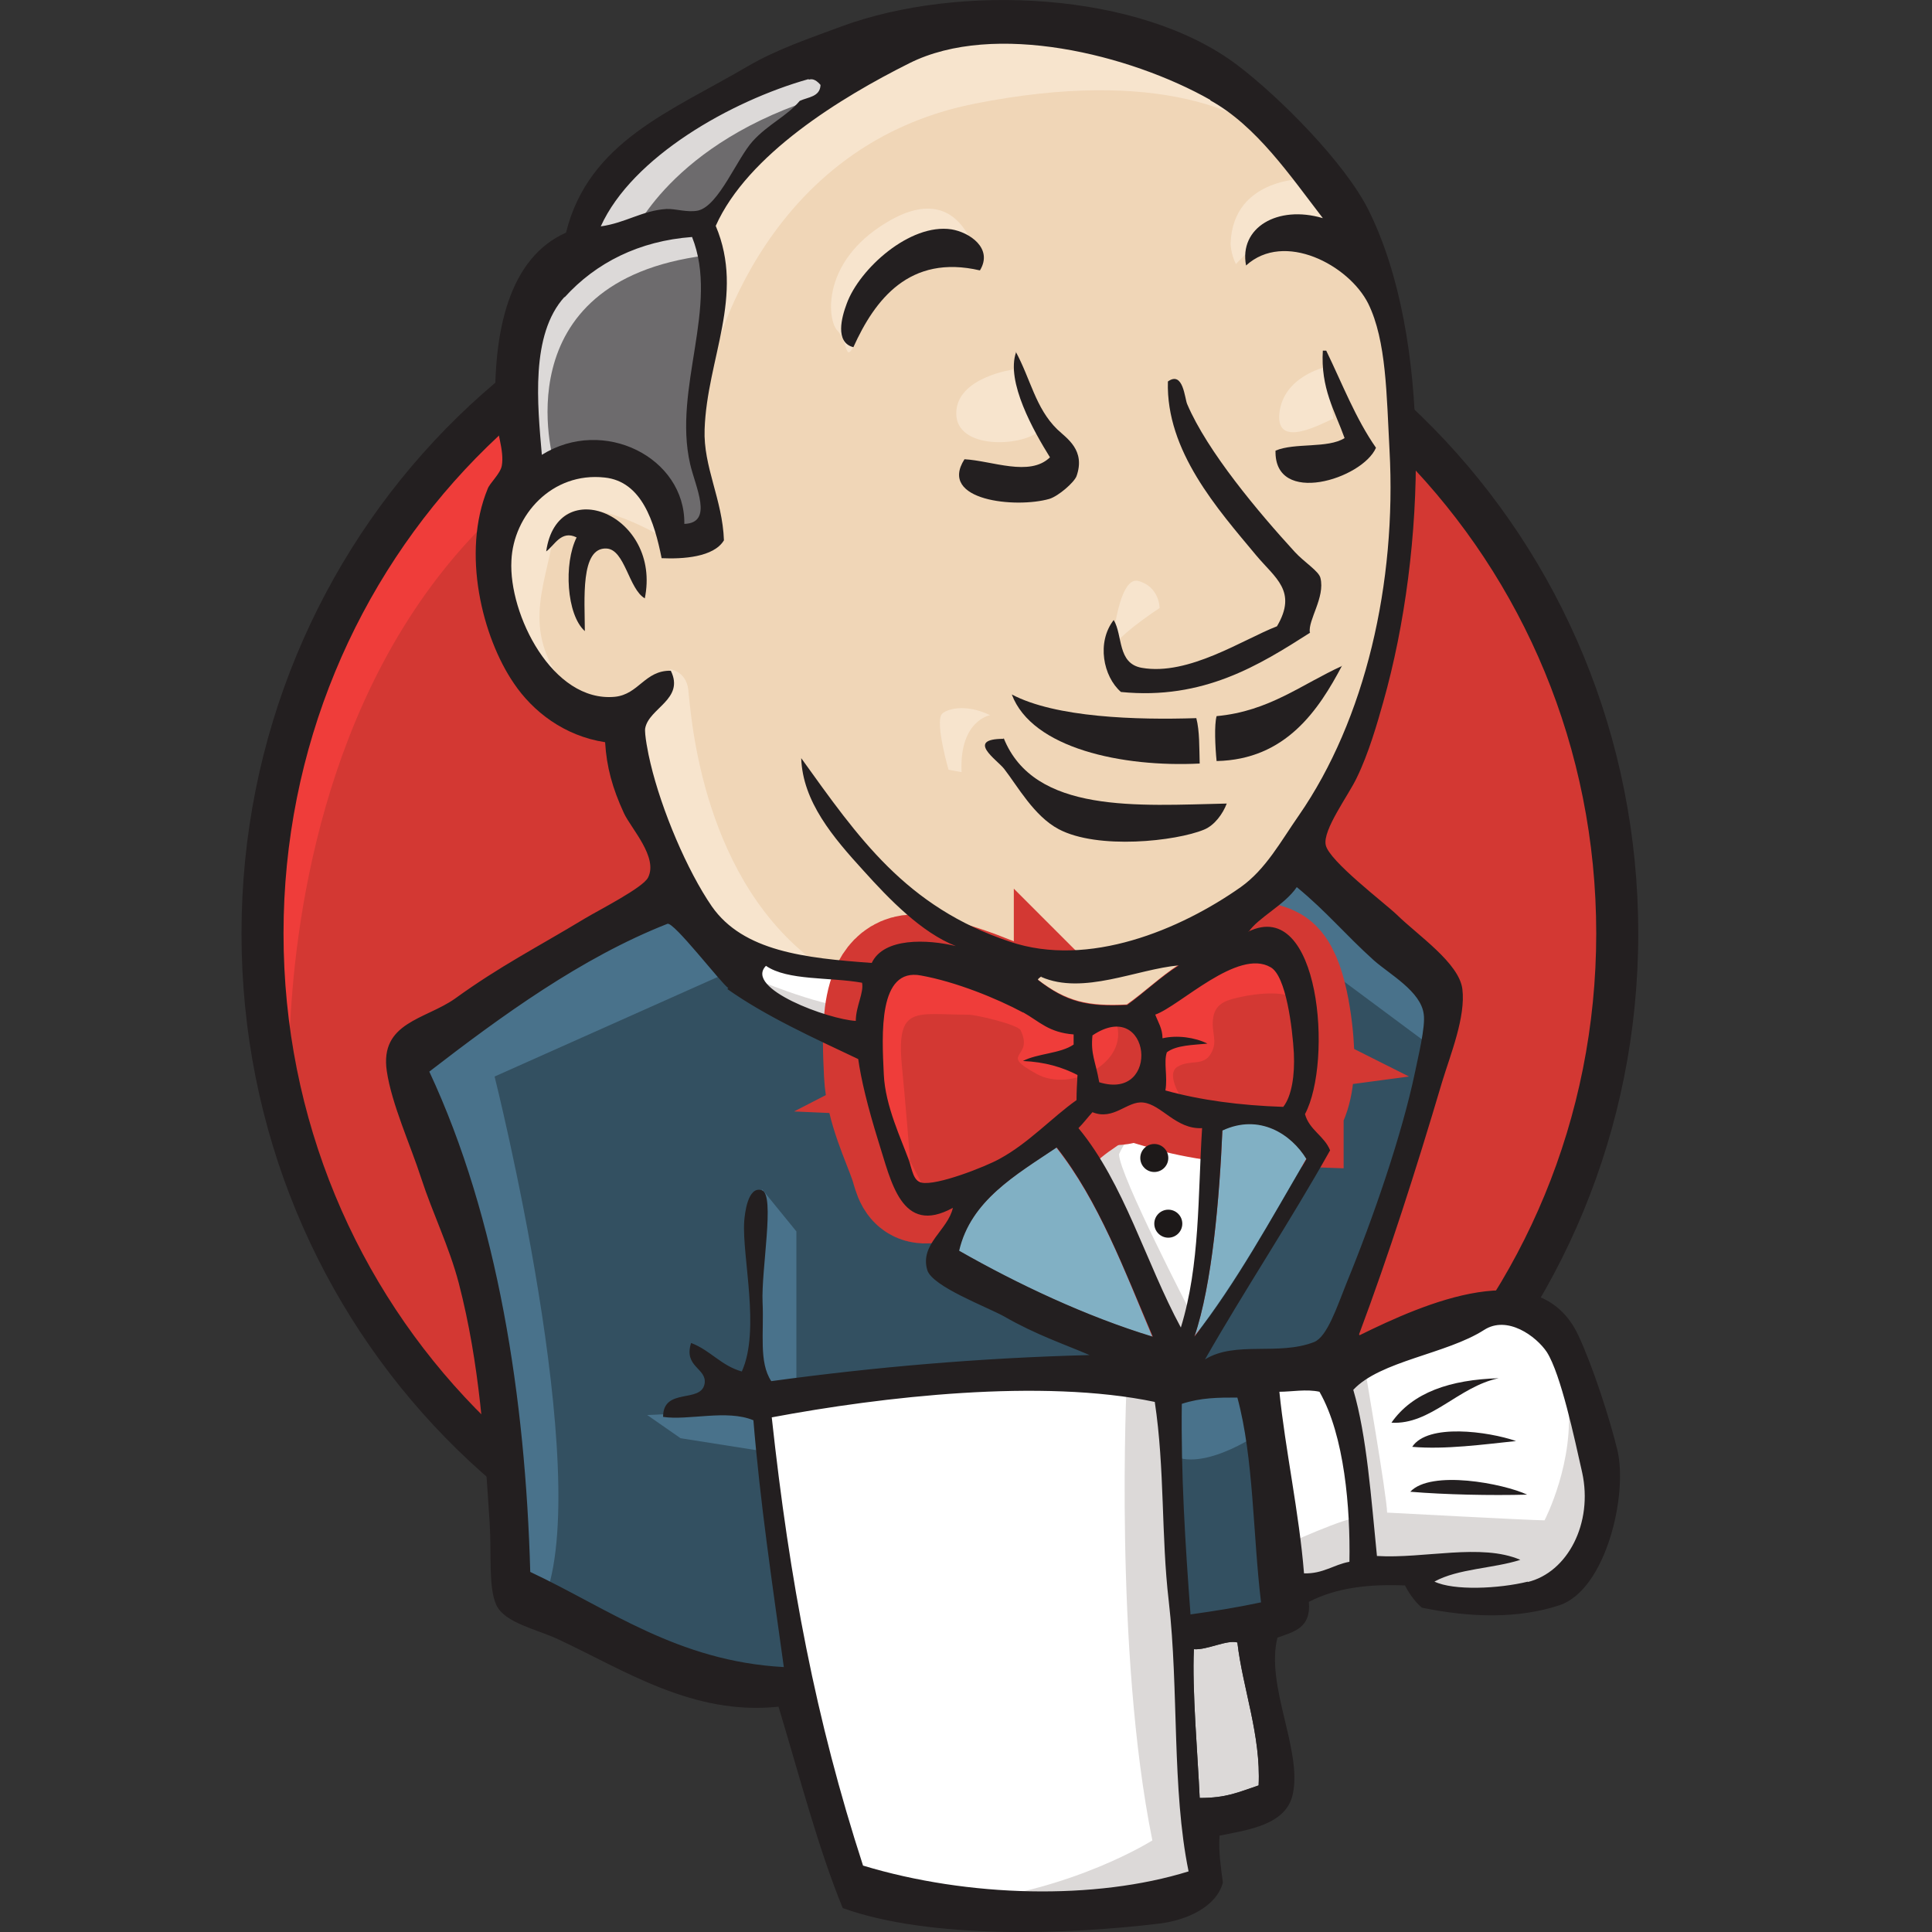
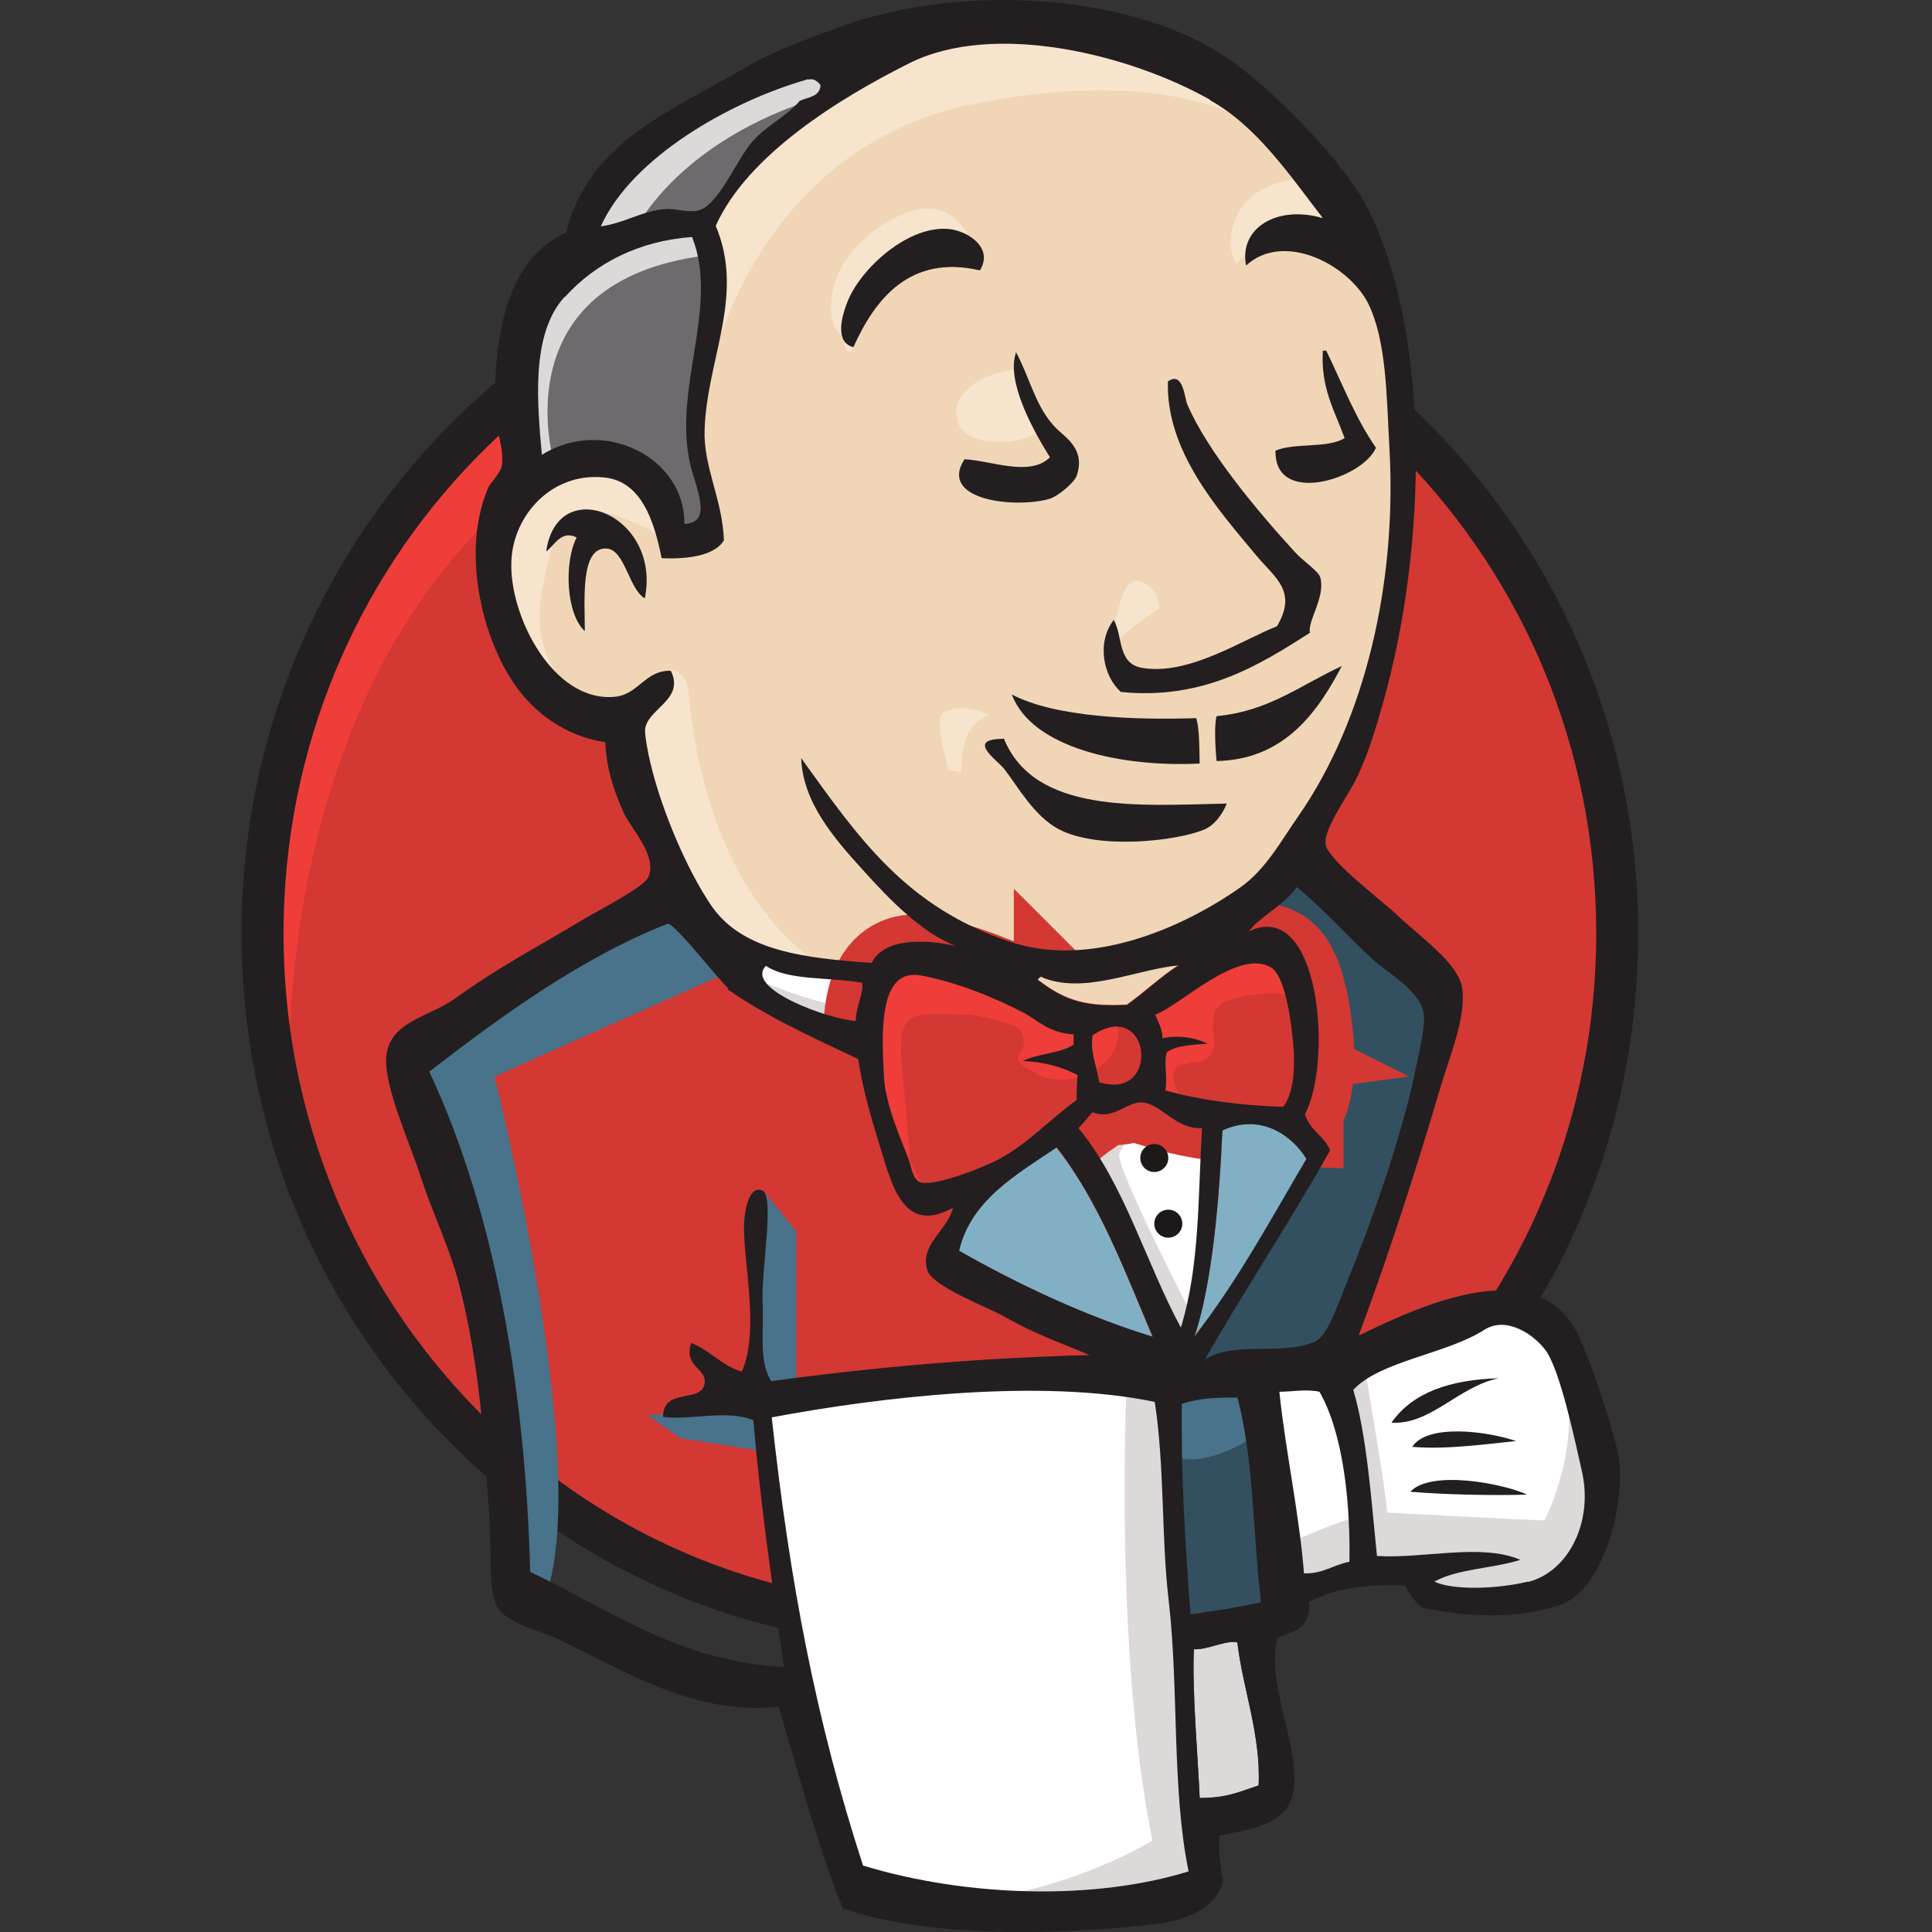
<svg xmlns="http://www.w3.org/2000/svg" width="24" height="24" viewBox="0 0 24 24" fill="none">
  <rect x="0" y="0" width="24" height="24" fill="#333333" stroke="none" />
  <g clip-path="url(#clip0_1885_4464)">
    <path fill-rule="evenodd" clip-rule="evenodd" d="M20.093 11.56C20.093 16.312 16.325 20.17 11.675 20.17C7.026 20.17 3.258 16.318 3.258 11.56C3.258 6.803 7.026 2.951 11.675 2.951C16.325 2.951 20.093 6.803 20.093 11.56Z" fill="#D33833" />
    <path d="M3.6 13.697C3.6 13.697 2.988 4.722 11.262 4.464L10.686 3.504L6.198 5.01L4.914 6.486L3.792 8.633L3.15 11.135L3.342 12.803" fill="#EF3D3A" />
    <path d="M5.91 5.692C4.434 7.204 3.522 9.292 3.522 11.596C3.522 13.906 4.434 15.988 5.91 17.499C7.386 19.011 9.426 19.941 11.675 19.941C13.925 19.941 15.965 19.011 17.441 17.499C18.917 15.988 19.829 13.9 19.829 11.596C19.829 9.286 18.917 7.204 17.441 5.692C15.965 4.18 13.925 3.25 11.675 3.25C9.426 3.25 7.386 4.18 5.91 5.692ZM5.538 17.865C3.966 16.257 3 14.044 3 11.596C3 9.148 3.972 6.928 5.538 5.326C7.11 3.718 9.282 2.729 11.675 2.729C14.075 2.729 16.247 3.724 17.813 5.326C19.385 6.934 20.351 9.148 20.351 11.596C20.351 14.044 19.379 16.263 17.813 17.865C16.247 19.473 14.069 20.463 11.675 20.463C9.276 20.463 7.104 19.467 5.538 17.865Z" fill="#231F20" />
    <path fill-rule="evenodd" clip-rule="evenodd" d="M15.221 11.609L13.937 11.801L12.203 11.993L11.081 12.023L9.989 11.993L9.155 11.735L8.418 10.931L7.842 9.293L7.716 8.939L6.948 8.681L6.498 7.943L6.18 6.887L6.534 5.957L7.368 5.669L8.04 5.987L8.358 6.695L8.742 6.629L8.867 6.467L8.742 5.729L8.712 4.799L8.903 3.516V2.784L9.479 1.848L10.505 1.11L12.299 0.342L14.285 0.63L16.019 1.878L16.823 3.162L17.339 4.091L17.465 6.401L17.081 8.387L16.373 10.151L15.701 11.081" fill="#F0D6B7" />
-     <path fill-rule="evenodd" clip-rule="evenodd" d="M14.129 17.158L9.545 17.35V18.118L9.929 20.811L9.737 21.033L6.534 19.942L6.312 19.558L5.994 15.934L5.256 13.756L5.094 13.24L7.662 11.476L8.466 11.158L9.173 12.022L9.785 12.568L10.493 12.79L10.811 12.886L11.195 14.554L11.483 14.908L12.221 14.65L11.705 15.646L14.495 16.96L14.141 17.152" fill="#335061" />
    <path fill-rule="evenodd" clip-rule="evenodd" d="M6.528 5.968L7.362 5.68L8.034 5.998L8.352 6.706L8.735 6.64L8.831 6.256L8.639 5.518L8.831 3.754L8.669 2.794L9.245 2.122L10.493 1.126L10.139 0.646L8.376 1.51L7.638 2.086L7.224 2.986L6.582 3.85L6.39 4.876L6.516 5.968" fill="#6D6B6D" />
    <path fill-rule="evenodd" clip-rule="evenodd" d="M7.841 2.951C7.841 2.951 8.321 1.763 10.247 1.187C12.173 0.611 10.343 0.773 10.343 0.773L8.261 1.577L7.457 2.381L7.104 3.023L7.841 2.957" fill="#DCD9D8" />
    <path fill-rule="evenodd" clip-rule="evenodd" d="M6.881 5.741C6.881 5.741 6.21 3.497 8.771 3.173L8.675 2.789L6.911 3.203L6.396 4.871L6.521 5.963L6.875 5.741" fill="#DCD9D8" />
    <path fill-rule="evenodd" clip-rule="evenodd" d="M7.907 8.722L8.327 8.314C8.327 8.314 8.519 8.338 8.549 8.56C8.579 8.782 8.675 10.804 10.055 11.896C10.181 11.998 9.029 11.734 9.029 11.734L8.003 10.132" fill="#F7E4CD" />
    <path fill-rule="evenodd" clip-rule="evenodd" d="M13.805 8.117C13.805 8.117 13.877 7.145 14.141 7.217C14.405 7.289 14.405 7.553 14.405 7.553C14.405 7.553 13.769 7.967 13.805 8.111" fill="#F7E4CD" />
-     <path d="M16.469 4.559C16.469 4.559 15.941 4.673 15.893 5.135C15.845 5.603 16.469 5.231 16.565 5.201" fill="#F7E4CD" />
    <path d="M12.587 4.59C12.587 4.59 11.879 4.686 11.879 5.136C11.879 5.586 12.683 5.55 12.905 5.358" fill="#F7E4CD" />
    <path fill-rule="evenodd" clip-rule="evenodd" d="M8.225 6.67C8.225 6.67 7.007 5.932 6.881 6.64C6.755 7.348 6.467 7.858 7.073 8.596L6.659 8.47L6.275 7.474L6.149 6.514L6.887 5.746L7.721 5.812L8.201 6.196L8.231 6.676" fill="#F7E4CD" />
    <path fill-rule="evenodd" clip-rule="evenodd" d="M8.807 4.654C8.807 4.654 9.353 1.834 12.107 1.288C14.375 0.838 15.569 1.384 16.018 1.9C16.018 1.9 13.997 -0.505 12.077 0.232C10.151 0.97 8.741 2.314 8.777 3.184C8.831 4.66 8.807 4.66 8.807 4.66" fill="#F7E4CD" />
    <path fill-rule="evenodd" clip-rule="evenodd" d="M16.247 2.219C16.247 2.219 15.317 2.189 15.287 3.023C15.287 3.023 15.287 3.149 15.353 3.281C15.353 3.281 16.091 2.447 16.541 2.897" fill="#F7E4CD" />
    <path fill-rule="evenodd" clip-rule="evenodd" d="M12.173 3.358C12.173 3.358 12.011 2.081 10.919 2.824C10.211 3.304 10.277 3.976 10.403 4.108C10.529 4.234 10.499 4.492 10.595 4.318C10.691 4.138 10.661 3.562 11.015 3.406C11.369 3.244 11.945 3.064 12.167 3.364" fill="#F7E4CD" />
    <path fill-rule="evenodd" clip-rule="evenodd" d="M9.156 12.029L6.144 13.373C6.144 13.373 7.392 18.34 6.756 19.882L6.306 19.72L6.276 17.831L5.442 14.237L5.088 13.241L8.232 11.123L9.162 12.023" fill="#49728B" />
    <path fill-rule="evenodd" clip-rule="evenodd" d="M9.468 14.775L9.893 15.297V17.223H9.378C9.378 17.223 9.312 15.879 9.312 15.717C9.312 15.555 9.378 14.979 9.378 14.979" fill="#49728B" />
    <path fill-rule="evenodd" clip-rule="evenodd" d="M9.48 17.512L8.04 17.578L8.454 17.866L9.48 18.028" fill="#49728B" />
    <path fill-rule="evenodd" clip-rule="evenodd" d="M14.417 17.186L15.605 17.156L15.893 20.108L14.675 20.27L14.417 17.192" fill="#335061" />
    <path fill-rule="evenodd" clip-rule="evenodd" d="M14.735 17.187L16.529 17.091C16.529 17.091 17.267 15.231 17.267 15.135C17.267 15.039 17.909 12.442 17.909 12.442L16.469 10.936L16.181 10.678L15.413 11.446V14.427L14.741 17.187" fill="#335061" />
    <path fill-rule="evenodd" clip-rule="evenodd" d="M15.539 16.965L14.417 17.187L14.579 18.087C14.993 18.279 15.701 17.769 15.701 17.769" fill="#49728B" />
-     <path fill-rule="evenodd" clip-rule="evenodd" d="M15.569 11.355L17.813 13.023L17.879 12.255L16.181 10.684L15.569 11.355Z" fill="#49728B" />
    <path fill-rule="evenodd" clip-rule="evenodd" d="M10.589 23.505L9.923 20.811L9.593 18.825L9.539 17.349L12.545 17.188H14.417L14.249 20.553L14.537 23.151L14.507 23.631L12.071 23.823L10.595 23.505" fill="white" />
    <path fill-rule="evenodd" clip-rule="evenodd" d="M13.997 17.157C13.997 17.157 13.835 20.493 14.315 22.862C14.315 22.862 13.355 23.474 11.945 23.63L14.639 23.534L14.957 23.342L14.573 18.087L14.477 16.965" fill="#DCD9D8" />
    <path fill-rule="evenodd" clip-rule="evenodd" d="M15.948 19.851L17.195 19.497L19.565 19.371L19.919 18.279L19.277 16.389L18.539 16.293L17.514 16.611L16.529 17.091L16.008 16.995L15.6 17.157" fill="white" />
    <path fill-rule="evenodd" clip-rule="evenodd" d="M15.923 19.209C15.923 19.209 16.757 18.826 16.883 18.855L16.529 17.092L16.943 16.93C16.943 16.93 17.231 18.598 17.231 18.79C17.231 18.79 19.025 18.886 19.187 18.886C19.187 18.886 19.571 18.148 19.475 17.38L19.829 18.406L19.859 18.982L19.343 19.75L18.767 19.875L17.807 19.846L17.489 19.431L16.367 19.593L16.013 19.72" fill="#DCD9D8" />
    <path d="M14.664 16.936L13.956 15.143L13.218 14.087C13.218 14.087 13.38 13.637 13.602 13.637H14.34L15.048 13.895L14.982 15.083L14.664 16.942" fill="white" />
    <path fill-rule="evenodd" clip-rule="evenodd" d="M14.801 16.324C14.801 16.324 13.901 14.59 13.901 14.338C13.901 14.338 14.063 13.954 14.285 14.05C14.507 14.146 14.993 14.404 14.993 14.404V13.792L13.901 13.57L13.163 13.666L14.411 16.618L14.669 16.648" fill="#DCD9D8" />
    <path d="M10.877 12.094L9.989 11.998L9.155 11.74V12.028L9.563 12.478L10.847 13.054" fill="white" />
    <path fill-rule="evenodd" clip-rule="evenodd" d="M9.45 12.19C9.45 12.19 10.446 12.603 10.764 12.507L10.794 12.891L9.894 12.699L9.348 12.315L9.444 12.19" fill="#DCD9D8" />
    <path fill-rule="evenodd" clip-rule="evenodd" d="M15.941 13.738C15.395 13.72 14.902 13.66 14.477 13.534C14.507 13.36 14.453 13.186 14.495 13.06C14.615 12.976 14.819 12.976 14.998 12.952C14.843 12.874 14.621 12.844 14.441 12.886C14.441 12.766 14.381 12.688 14.351 12.592C14.657 12.484 15.377 11.77 15.784 12.004C15.976 12.118 16.061 12.76 16.073 13.072C16.084 13.33 16.049 13.594 15.941 13.732" fill="#D33833" />
    <path d="M15.941 13.738C15.395 13.72 14.902 13.66 14.477 13.534C14.507 13.36 14.453 13.186 14.495 13.06C14.615 12.976 14.819 12.976 14.998 12.952C14.843 12.874 14.621 12.844 14.441 12.886C14.441 12.766 14.381 12.688 14.351 12.592C14.657 12.484 15.377 11.77 15.784 12.004C15.976 12.118 16.061 12.76 16.073 13.072C16.084 13.33 16.049 13.594 15.941 13.732V13.738Z" stroke="#D33833" stroke-width="1.5" stroke-miterlimit="5" />
    <path fill-rule="evenodd" clip-rule="evenodd" d="M13.344 12.85C13.344 12.892 13.344 12.934 13.344 12.976C13.176 13.09 12.9 13.084 12.714 13.18C12.99 13.192 13.206 13.258 13.392 13.354C13.392 13.456 13.386 13.564 13.38 13.666C13.068 13.882 12.786 14.194 12.42 14.398C12.246 14.494 11.64 14.734 11.454 14.692C11.352 14.668 11.34 14.536 11.298 14.416C11.208 14.152 11.004 13.738 10.986 13.348C10.962 12.85 10.914 12.016 11.448 12.118C11.88 12.202 12.384 12.4 12.72 12.58C12.924 12.694 13.044 12.832 13.35 12.856" fill="#D33833" />
    <path d="M13.344 12.85C13.344 12.892 13.344 12.934 13.344 12.976C13.176 13.09 12.9 13.084 12.714 13.18C12.99 13.192 13.206 13.258 13.392 13.354C13.392 13.456 13.386 13.564 13.38 13.666C13.068 13.882 12.786 14.194 12.42 14.398C12.246 14.494 11.64 14.734 11.454 14.692C11.352 14.668 11.34 14.536 11.298 14.416C11.208 14.152 11.004 13.738 10.986 13.348C10.962 12.85 10.914 12.016 11.448 12.118C11.88 12.202 12.384 12.4 12.72 12.58C12.924 12.694 13.044 12.832 13.35 12.856L13.344 12.85Z" stroke="#D33833" stroke-width="1.5" stroke-miterlimit="5" />
    <path fill-rule="evenodd" clip-rule="evenodd" d="M13.649 13.445C13.601 13.175 13.547 13.097 13.565 12.863C14.285 12.383 14.423 13.691 13.649 13.445Z" fill="#D33833" />
    <path d="M13.649 13.445C13.601 13.175 13.547 13.097 13.565 12.863C14.285 12.383 14.423 13.691 13.649 13.445Z" stroke="#D33833" stroke-width="1.5" stroke-miterlimit="5" />
    <path fill-rule="evenodd" clip-rule="evenodd" d="M14.693 13.666C14.693 13.666 14.471 13.348 14.627 13.252C14.783 13.156 14.945 13.252 15.041 13.09C15.137 12.928 15.041 12.832 15.071 12.64C15.101 12.448 15.263 12.418 15.425 12.382C15.587 12.346 16.037 12.286 16.097 12.448L15.905 11.872L15.521 11.746L14.303 12.454L14.237 12.808V13.516" fill="#EF3D3A" />
    <path fill-rule="evenodd" clip-rule="evenodd" d="M11.328 14.723C11.292 14.225 11.25 13.721 11.202 13.223C11.136 12.479 11.382 12.605 12.03 12.605C12.126 12.605 12.636 12.725 12.678 12.797C12.852 13.157 12.384 13.073 12.882 13.343C13.296 13.571 14.034 13.205 13.866 12.701C13.77 12.587 13.374 12.665 13.23 12.593C12.978 12.461 12.726 12.335 12.48 12.203C12.162 12.035 11.424 11.795 11.082 12.029C10.218 12.617 11.136 14.075 11.442 14.687" fill="#EF3D3A" />
    <path fill-rule="evenodd" clip-rule="evenodd" d="M12.173 3.359C11.297 3.155 10.866 3.725 10.601 4.313C10.367 4.253 10.457 3.935 10.518 3.773C10.674 3.341 11.303 2.771 11.819 2.849C12.041 2.885 12.341 3.083 12.173 3.359Z" fill="#231F20" />
    <path fill-rule="evenodd" clip-rule="evenodd" d="M16.433 4.356C16.433 4.356 16.463 4.356 16.475 4.356C16.673 4.764 16.841 5.202 17.093 5.562C16.925 5.951 15.827 6.293 15.845 5.598C16.085 5.496 16.493 5.574 16.703 5.442C16.583 5.106 16.403 4.824 16.433 4.35" fill="#231F20" />
    <path fill-rule="evenodd" clip-rule="evenodd" d="M12.617 4.367C12.803 4.709 12.863 5.069 13.133 5.333C13.253 5.447 13.487 5.591 13.373 5.915C13.343 5.993 13.151 6.161 13.037 6.197C12.623 6.317 11.651 6.221 11.981 5.705C12.323 5.723 12.791 5.927 13.043 5.681C12.845 5.363 12.491 4.739 12.623 4.373" fill="#231F20" />
    <path fill-rule="evenodd" clip-rule="evenodd" d="M16.277 7.858C15.647 8.26 14.951 8.698 13.925 8.596C13.704 8.404 13.62 7.978 13.835 7.702C13.95 7.894 13.877 8.242 14.184 8.296C14.765 8.398 15.443 7.942 15.863 7.78C16.121 7.342 15.839 7.18 15.605 6.899C15.125 6.323 14.483 5.603 14.508 4.739C14.7 4.601 14.717 4.955 14.748 5.021C14.999 5.609 15.629 6.359 16.085 6.857C16.199 6.982 16.385 7.096 16.403 7.18C16.463 7.42 16.247 7.702 16.271 7.858" fill="#231F20" />
    <path fill-rule="evenodd" clip-rule="evenodd" d="M8.009 7.432C7.811 7.318 7.763 6.826 7.535 6.814C7.205 6.796 7.265 7.456 7.265 7.84C7.037 7.636 7.001 7 7.163 6.676C6.971 6.58 6.887 6.778 6.785 6.85C6.923 5.866 8.225 6.394 8.009 7.438" fill="#231F20" />
    <path fill-rule="evenodd" clip-rule="evenodd" d="M16.673 8.266C16.379 8.824 15.971 9.436 15.113 9.454C15.095 9.274 15.083 9.004 15.113 8.896C15.767 8.836 16.169 8.5 16.673 8.272" fill="#231F20" />
    <path fill-rule="evenodd" clip-rule="evenodd" d="M12.569 8.627C13.115 8.915 14.117 8.945 14.861 8.921C14.903 9.083 14.897 9.287 14.903 9.485C13.949 9.533 12.821 9.299 12.569 8.627Z" fill="#231F20" />
    <path fill-rule="evenodd" clip-rule="evenodd" d="M12.467 9.166C12.845 10.114 14.141 10.006 15.239 9.982C15.191 10.108 15.089 10.252 14.957 10.306C14.609 10.45 13.637 10.558 13.151 10.3C12.845 10.138 12.641 9.766 12.473 9.55C12.389 9.442 11.987 9.178 12.467 9.178" fill="#231F20" />
    <path fill-rule="evenodd" clip-rule="evenodd" d="M16.229 14.392C15.785 15.154 15.359 15.928 14.837 16.6C15.059 15.952 15.149 14.866 15.185 14.038C15.647 13.822 16.043 14.086 16.229 14.392Z" fill="#81B0C4" />
    <path fill-rule="evenodd" clip-rule="evenodd" d="M18.617 17.121C18.119 17.223 17.771 17.703 17.285 17.673C17.549 17.295 18.017 17.139 18.617 17.121Z" fill="#231F20" />
    <path fill-rule="evenodd" clip-rule="evenodd" d="M18.833 17.901C18.431 17.943 17.951 18.009 17.543 17.973C17.735 17.679 18.485 17.781 18.833 17.901Z" fill="#231F20" />
    <path fill-rule="evenodd" clip-rule="evenodd" d="M18.971 18.567C18.515 18.579 17.951 18.567 17.519 18.531C17.776 18.255 18.677 18.429 18.971 18.567Z" fill="#231F20" />
    <path fill-rule="evenodd" clip-rule="evenodd" d="M15.371 20.403C15.437 20.973 15.665 21.555 15.635 22.179C15.383 22.263 15.239 22.335 14.903 22.335C14.879 21.801 14.807 20.991 14.831 20.487C14.999 20.499 15.239 20.367 15.371 20.403Z" fill="#DCD9D8" />
    <path fill-rule="evenodd" clip-rule="evenodd" d="M14.639 11.986C14.411 12.136 14.219 12.322 13.997 12.478C13.511 12.502 13.247 12.442 12.887 12.166C12.887 12.143 12.929 12.155 12.929 12.124C13.451 12.358 14.111 12.028 14.639 11.98" fill="#F0D6B7" />
    <path fill-rule="evenodd" clip-rule="evenodd" d="M11.909 15.538C12.053 14.92 12.611 14.596 13.121 14.254C13.649 14.92 13.967 15.778 14.315 16.606C13.487 16.354 12.635 15.952 11.909 15.538Z" fill="#81B0C4" />
    <path fill-rule="evenodd" clip-rule="evenodd" d="M14.831 20.487C14.807 20.991 14.879 21.807 14.903 22.335C15.239 22.335 15.383 22.263 15.635 22.179C15.665 21.555 15.437 20.973 15.371 20.403C15.239 20.367 14.993 20.499 14.831 20.487ZM9.587 17.607C9.809 19.647 10.133 21.363 10.721 23.175C12.029 23.571 13.607 23.607 14.765 23.247C14.555 22.227 14.645 20.985 14.519 19.893C14.423 19.077 14.471 18.249 14.345 17.415C12.941 17.121 10.961 17.349 9.587 17.607ZM14.681 17.433C14.669 18.309 14.723 19.173 14.789 20.055C15.125 20.007 15.353 19.971 15.665 19.905C15.563 19.059 15.575 18.111 15.371 17.361C15.131 17.361 14.921 17.361 14.681 17.439V17.433ZM16.391 17.289C16.229 17.253 16.043 17.289 15.893 17.289C15.965 18.003 16.139 18.795 16.199 19.545C16.439 19.551 16.565 19.437 16.763 19.401C16.775 18.741 16.703 17.835 16.391 17.289ZM18.976 19.653C19.474 19.533 19.792 18.921 19.654 18.291C19.558 17.865 19.39 17.073 19.216 16.797C19.084 16.599 18.724 16.335 18.436 16.521C17.968 16.821 17.146 16.905 16.811 17.265C16.979 17.835 17.033 18.615 17.105 19.329C17.686 19.365 18.401 19.167 18.886 19.377C18.55 19.485 18.113 19.485 17.819 19.647C18.058 19.761 18.616 19.737 18.982 19.647L18.976 19.653ZM14.321 16.605C13.967 15.777 13.649 14.919 13.127 14.254C12.617 14.596 12.059 14.914 11.915 15.537C12.641 15.951 13.493 16.353 14.321 16.605ZM15.185 14.044C15.149 14.871 15.059 15.957 14.837 16.605C15.365 15.933 15.785 15.153 16.229 14.398C16.043 14.092 15.647 13.828 15.185 14.044ZM14.201 13.696C14.003 13.672 13.835 13.924 13.571 13.816C13.511 13.882 13.457 13.954 13.397 14.014C13.967 14.704 14.231 15.681 14.669 16.491C14.909 15.711 14.879 14.86 14.933 14.014C14.609 14.032 14.429 13.72 14.201 13.696ZM13.571 12.862C13.547 13.096 13.607 13.174 13.655 13.444C14.429 13.684 14.297 12.376 13.571 12.862ZM12.713 12.58C12.377 12.4 11.873 12.196 11.441 12.118C10.907 12.016 10.955 12.85 10.979 13.348C10.997 13.744 11.201 14.158 11.291 14.416C11.333 14.536 11.345 14.668 11.447 14.691C11.633 14.733 12.239 14.494 12.413 14.398C12.779 14.2 13.067 13.882 13.373 13.666C13.373 13.564 13.379 13.456 13.385 13.354C13.199 13.258 12.983 13.192 12.707 13.18C12.893 13.084 13.169 13.09 13.337 12.976C13.337 12.934 13.337 12.892 13.337 12.85C13.025 12.826 12.911 12.688 12.707 12.574L12.713 12.58ZM9.515 11.998C9.239 12.28 10.295 12.664 10.631 12.682C10.631 12.502 10.733 12.334 10.709 12.208C10.307 12.136 9.785 12.184 9.515 11.998ZM12.935 12.13C12.935 12.13 12.899 12.148 12.893 12.172C13.253 12.454 13.517 12.508 14.003 12.484C14.225 12.322 14.417 12.136 14.645 11.992C14.117 12.04 13.457 12.364 12.935 12.136V12.13ZM16.073 13.084C16.055 12.772 15.977 12.124 15.785 12.016C15.377 11.776 14.657 12.496 14.351 12.604C14.387 12.7 14.441 12.778 14.441 12.898C14.621 12.856 14.843 12.886 14.999 12.964C14.819 12.982 14.615 12.982 14.495 13.072C14.453 13.198 14.507 13.372 14.477 13.546C14.909 13.666 15.401 13.732 15.941 13.75C16.049 13.612 16.085 13.348 16.073 13.09V13.084ZM9.047 12.274C8.957 12.214 8.369 11.446 8.291 11.476C7.223 11.896 6.227 12.622 5.333 13.312C6.185 15.136 6.527 17.373 6.587 19.527C7.559 19.983 8.417 20.637 9.737 20.709C9.587 19.629 9.443 18.663 9.359 17.643C9.029 17.505 8.549 17.649 8.237 17.601C8.237 17.229 8.711 17.439 8.753 17.187C8.783 16.995 8.489 16.983 8.585 16.683C8.825 16.773 8.957 16.965 9.215 17.037C9.449 16.521 9.215 15.604 9.245 15.171C9.251 15.088 9.287 14.722 9.467 14.787C9.629 14.848 9.455 15.771 9.473 16.179C9.491 16.557 9.425 16.923 9.581 17.157C10.859 16.983 12.155 16.869 13.535 16.833C13.229 16.701 12.869 16.581 12.473 16.353C12.257 16.233 11.579 15.981 11.519 15.777C11.423 15.454 11.777 15.28 11.837 15.004C11.195 15.357 11.069 14.668 10.913 14.182C10.775 13.738 10.697 13.408 10.661 13.156C10.103 12.892 9.509 12.622 9.035 12.286L9.047 12.274ZM15.509 11.572C16.397 11.14 16.559 13.186 16.211 13.84C16.265 14.038 16.451 14.11 16.523 14.29C16.025 15.178 15.473 16.005 14.969 16.887C15.347 16.653 15.881 16.845 16.325 16.671C16.487 16.605 16.607 16.239 16.727 15.939C17.062 15.123 17.416 14.092 17.578 13.318C17.614 13.138 17.71 12.754 17.686 12.598C17.651 12.316 17.267 12.106 17.069 11.932C16.709 11.608 16.481 11.326 16.109 11.02C15.959 11.242 15.629 11.398 15.509 11.578V11.572ZM7.013 3.688C6.587 4.156 6.677 5.026 6.731 5.65C7.499 5.17 8.513 5.686 8.501 6.508C8.867 6.496 8.639 6.052 8.573 5.764C8.357 4.822 8.939 3.802 8.597 2.944C7.943 2.992 7.403 3.262 7.013 3.694V3.688ZM10.043 0.983C9.083 1.253 7.853 1.949 7.463 2.812C7.769 2.77 7.979 2.615 8.279 2.596C8.393 2.591 8.543 2.644 8.675 2.615C8.933 2.549 9.155 1.967 9.353 1.751C9.545 1.541 9.773 1.445 9.935 1.253C10.037 1.205 10.187 1.205 10.193 1.055C10.151 1.007 10.103 0.971 10.049 0.989L10.043 0.983ZM15.035 1.241C14.039 0.677 12.353 0.257 11.297 0.785C10.445 1.211 9.287 1.919 8.891 2.806C9.257 3.67 8.783 4.456 8.753 5.332C8.735 5.8 8.975 6.202 8.993 6.712C8.867 6.922 8.483 6.946 8.219 6.934C8.129 6.484 7.973 5.98 7.511 5.932C6.857 5.86 6.377 6.4 6.353 6.964C6.317 7.63 6.863 8.728 7.637 8.656C7.937 8.626 8.009 8.326 8.333 8.332C8.507 8.686 8.063 8.794 8.015 9.046C8.003 9.112 8.051 9.364 8.081 9.484C8.219 10.066 8.537 10.816 8.843 11.26C9.233 11.818 10.001 11.902 10.829 11.962C10.979 11.644 11.519 11.668 11.873 11.752C11.447 11.584 11.051 11.176 10.727 10.816C10.349 10.402 9.971 9.958 9.953 9.418C10.661 10.402 11.249 11.266 12.545 11.698C13.523 12.028 14.663 11.548 15.413 11.02C15.725 10.798 15.911 10.45 16.133 10.132C16.961 8.938 17.351 7.24 17.261 5.59C17.224 4.912 17.224 4.234 16.997 3.772C16.757 3.292 15.953 2.866 15.479 3.298C15.389 2.83 15.869 2.543 16.433 2.71C16.031 2.189 15.611 1.565 15.035 1.247V1.241ZM16.889 16.587C17.669 16.203 19.12 15.55 19.606 16.587C19.786 16.971 19.996 17.619 20.092 18.015C20.224 18.573 19.948 19.749 19.372 19.941C18.862 20.109 18.274 20.097 17.663 19.971C17.59 19.911 17.512 19.809 17.453 19.695C17.015 19.677 16.607 19.719 16.259 19.899C16.289 20.223 16.073 20.271 15.869 20.343C15.719 20.943 16.175 21.729 16.061 22.281C15.983 22.671 15.503 22.731 15.149 22.803C15.137 23.019 15.167 23.199 15.191 23.385C15.113 23.685 14.747 23.853 14.405 23.895C13.271 24.033 11.555 24.093 10.469 23.703C10.163 22.959 9.929 22.053 9.671 21.201C8.609 21.315 7.751 20.745 6.941 20.367C6.659 20.235 6.275 20.163 6.167 19.941C6.065 19.725 6.107 19.311 6.083 18.921C6.017 17.925 5.963 16.959 5.699 15.939C5.579 15.483 5.375 15.075 5.231 14.632C5.099 14.224 4.865 13.714 4.805 13.306C4.715 12.7 5.285 12.664 5.651 12.406C6.215 11.998 6.659 11.776 7.265 11.41C7.445 11.302 7.991 11.026 8.051 10.9C8.177 10.648 7.841 10.294 7.751 10.102C7.607 9.79 7.535 9.526 7.517 9.22C7.007 9.142 6.617 8.836 6.383 8.488C5.993 7.918 5.729 6.868 6.059 6.07C6.083 6.004 6.215 5.884 6.233 5.788C6.269 5.596 6.161 5.344 6.155 5.14C6.119 4.102 6.329 3.202 7.031 2.89C7.313 1.757 8.333 1.385 9.293 0.821C9.653 0.611 10.049 0.479 10.451 0.329C11.915 -0.211 14.159 -0.109 15.371 0.809C15.887 1.199 16.709 2.021 17.003 2.615C17.782 4.186 17.723 6.814 17.183 8.722C17.11 8.98 17.003 9.358 16.853 9.664C16.751 9.88 16.427 10.312 16.469 10.498C16.511 10.696 17.201 11.218 17.351 11.362C17.614 11.62 18.125 11.962 18.166 12.286C18.209 12.634 18.017 13.102 17.915 13.438C17.584 14.554 17.255 15.579 16.883 16.575" fill="#231F20" />
    <path fill-rule="evenodd" clip-rule="evenodd" d="M11.699 8.872C11.741 8.818 11.975 8.728 12.299 8.884C12.299 8.884 11.915 8.95 11.945 9.592L11.783 9.562C11.783 9.562 11.615 8.98 11.699 8.872Z" fill="#F7E4CD" />
    <path fill-rule="evenodd" clip-rule="evenodd" d="M14.513 14.385C14.513 14.481 14.435 14.559 14.339 14.559C14.243 14.559 14.165 14.481 14.165 14.385C14.165 14.289 14.243 14.211 14.339 14.211C14.435 14.211 14.513 14.289 14.513 14.385Z" fill="#1D1919" />
    <path fill-rule="evenodd" clip-rule="evenodd" d="M14.687 15.201C14.687 15.297 14.609 15.375 14.513 15.375C14.417 15.375 14.339 15.297 14.339 15.201C14.339 15.105 14.417 15.027 14.513 15.027C14.609 15.027 14.687 15.105 14.687 15.201Z" fill="#1D1919" />
  </g>
  <defs>
    <clipPath id="clip0_1885_4464">
      <rect width="24" height="24" fill="white" />
    </clipPath>
  </defs>
</svg>